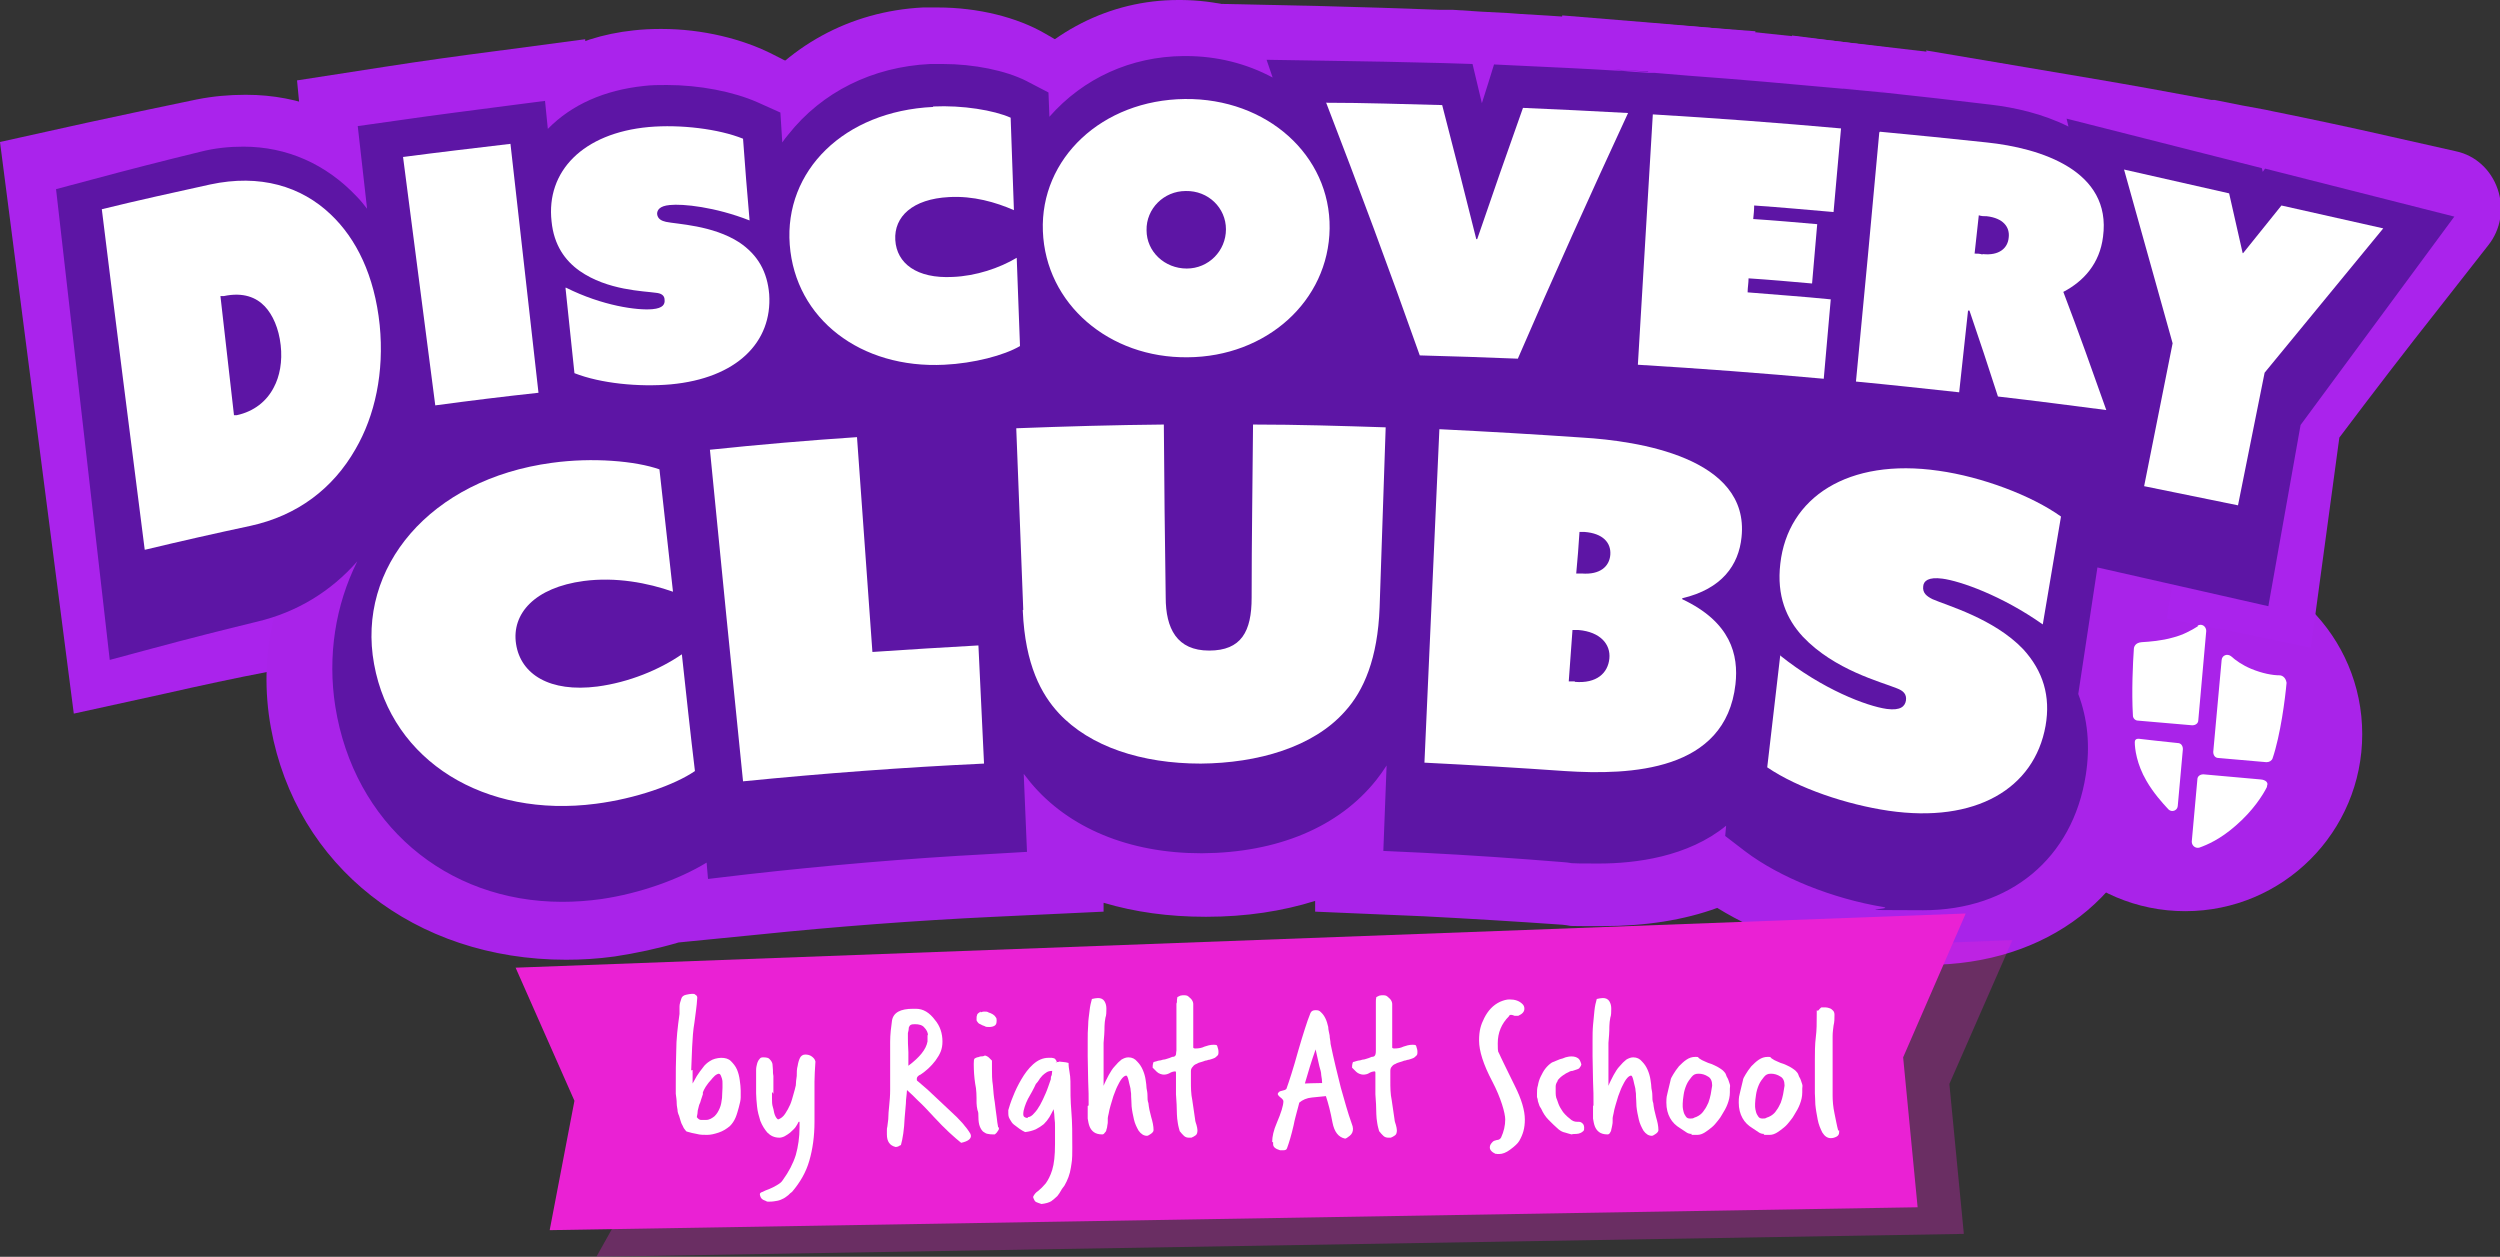
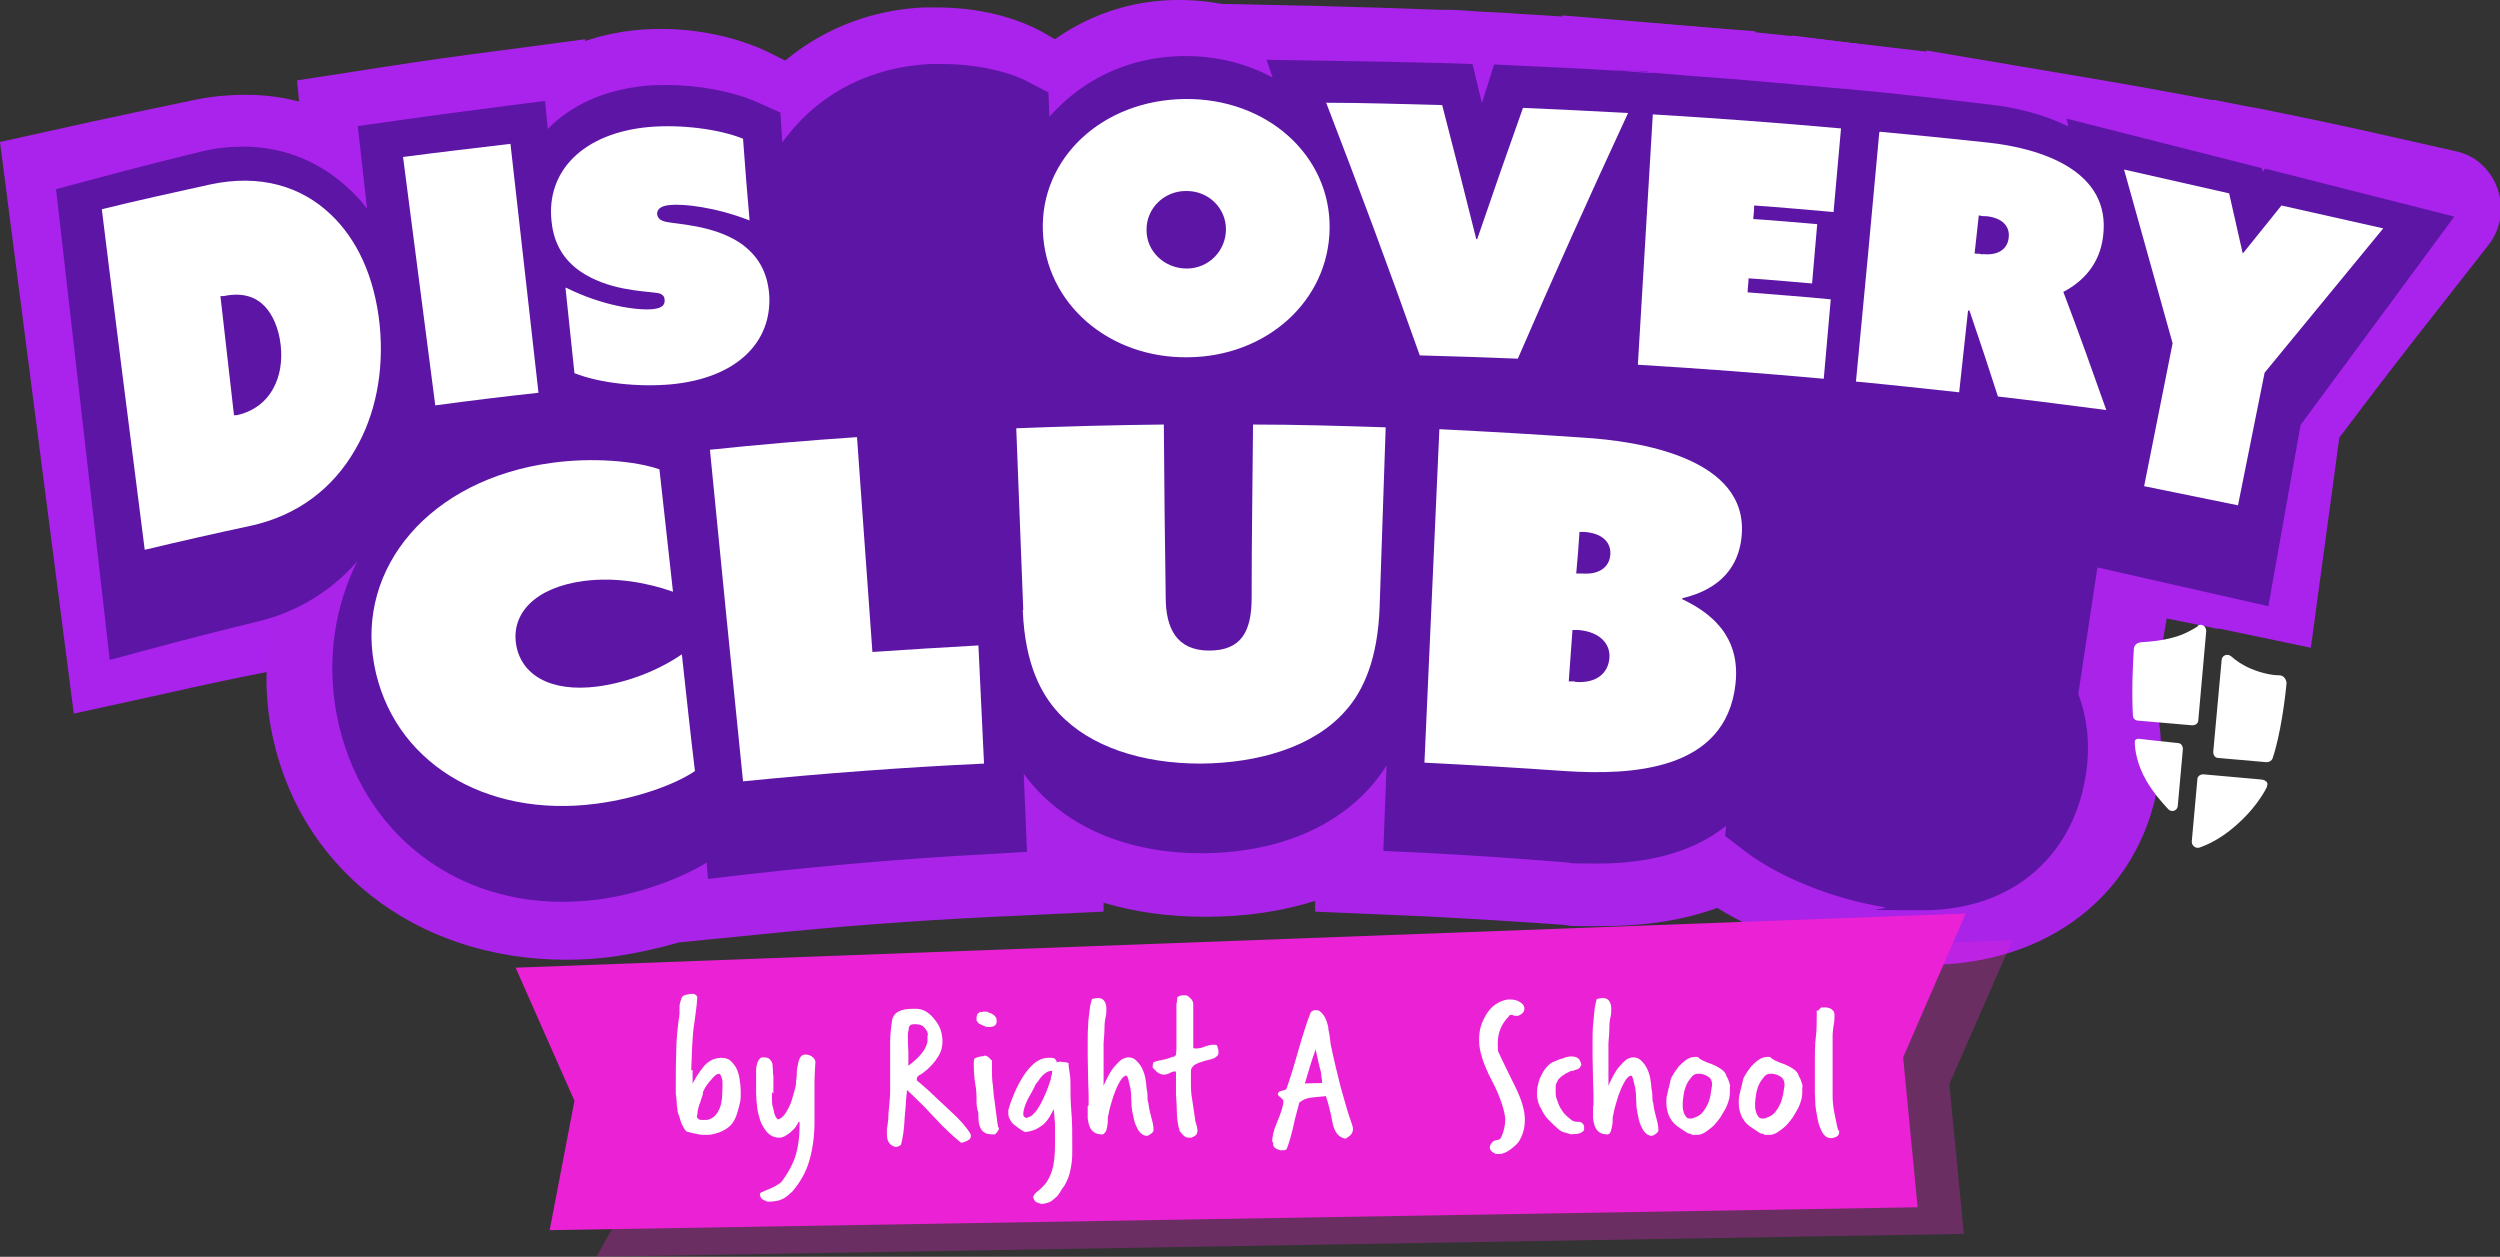
<svg xmlns="http://www.w3.org/2000/svg" id="uuid-3a44557c-fa52-4ef2-9854-6c1d66c6a319" version="1.1" viewBox="0 0 535.3 269.1">
  <rect x="0" y="0" width="535.3" height="269.1" fill="#333333" stroke="none" />
  <defs>
    <style>
      .cls-1 {
        fill: #ea21d4;
      }

      .cls-1, .cls-2, .cls-3, .cls-4, .cls-5 {
        stroke-width: 0px;
      }

      .cls-2 {
        fill: #aa23ec;
      }

      .cls-3 {
        fill: #a923e9;
      }

      .cls-4 {
        fill: #5d15a5;
      }

      .cls-6 {
        opacity: .3;
      }

      .cls-7 {
        isolation: isolate;
      }

      .cls-5 {
        fill: #fff;
      }
    </style>
  </defs>
  <g id="uuid-f9fdec19-2aa7-4a77-b363-3a9df2a60951">
-     <circle class="cls-3" cx="467.9" cy="157.2" r="37.9" />
    <path class="cls-2" d="M0,30.4l18.5-4.1c7.9-1.7,15.8-3.4,23.6-5,3.5-.7,7-1,10.3-1h.4c11.3,0,21.7,4.2,30,11.9,10.1,9.3,16.2,22.7,17.7,38.7,1.4,15.3-1.8,30.3-9.2,42.2-8.1,13.1-18.9,27.8-33.7,30.7-7.3,1.4-14.7,3-22.2,4.7l-19.6,4.3L0,30.4Z" />
    <path class="cls-2" d="M63.7,17.2l18.7-2.9c7.7-1.2,15.6-2.3,23.3-3.3l19.6-2.6,9.1,110.8-18.8,2.5c-7.1.9-14.4,2-21.8,3.1l-19.6,3-10.6-110.6h.1Z" />
    <path class="cls-2" d="M137.1,119.7c-8.5,0-17.1-1.9-23.6-5.1l-10.5-5.2-3.2-41.2c-1.4-3.9-2.2-8.1-2.6-12.5-.9-11.3,1.8-22.3,7.5-30.9,7-10.6,17.8-16.9,31-18.3,1.8-.2,3.7-.3,5.6-.3h.4c8.6,0,17.3,2.1,23.9,5.5l10.6,5.4,2.1,37.9c2.4,5.1,3.7,10.8,4,17,1.3,25.4-14.7,44.8-38.8,47.4-1.9.2-4,.3-6,.3h-.5,0Z" />
    <path class="cls-2" d="M198.2,114.9c-27.3-.2-48.4-22.6-50-53.2-.8-14.4,3.1-28.2,10.9-39,9.2-12.8,22.9-20.3,38.5-21.1h3.2c8.6,0,17,2.1,23,5.6l10.2,5.9.3,11.6.3-.2,1.6,75.6-9.4,6.7c-6.5,4.6-16.1,7.7-25.6,8.2h-3Z" />
    <path class="cls-2" d="M251.9,113.4c-27.1-.2-48.9-24.6-49.5-55.5-.3-14.4,4.1-28.2,12.3-38.8C224.2,6.9,237.6,0,252.3,0h.6c14.7.1,27.9,6.9,37.3,19,8.2,10.5,12.5,24.2,12.2,38.5-.6,31.2-22.6,55.8-49.9,56h-.6Z" />
    <path class="cls-2" d="M322,114.3c-6.8-.4-13.7-.8-20.7-1l-13.6-.5-4.1-14.8c-6.2-22.4-12.7-44.9-19.4-67.1L255.2.7l27.8.6c8.5.2,17,.5,25.3.8h2.8c0,0,0,0,0,0l6.1.4,5.8.3h0l2.7.2c7.5.4,15.2,1,22.8,1.6l27.4,2.1-11.1,28.9c-8.2,21.4-16.2,43.2-23.9,64.9l-5.2,14.6-13.8-.8h.1Z" />
    <path class="cls-2" d="M386.5,120c-12.9-1.5-26-2.9-39.1-4l-19.1-1.6,6.2-111.1,19.5,1.6c13.6,1.1,27.3,2.5,40.8,4.1l18.9,2.2-3.6,45.5h1.1c0,0-5.2,65.5-5.2,65.5l-19.5-2.3h0Z" />
    <path class="cls-2" d="M446.1,128.8c-7.5-1.3-15.2-2.6-22.8-3.8l-6.8-1-1.2-.2c-7.3-1.1-14.7-2.1-21.9-3l-18.9-2.4,9.2-110.8,19.6,2.5c7.7,1,15.5,2,23.2,3.2,11.2,1.6,26.5,6.5,35.4,20.9,5.2,8.4,7.2,18.5,6,29.3-.7,6.5-2.7,12.5-5.7,17.7,1.8,6.3,3.6,12.6,5.3,18.8l9.5,34.2-30.9-5.4h0Z" />
    <path class="cls-2" d="M475.1,134.7c-7.1-1.5-14.4-2.9-21.6-4.3l-18.6-3.5,5.3-43.4c-4.4-12-8.9-24-13.5-35.8l-14.3-36.9,34.9,5.9c8.9,1.5,17.7,3.1,26.2,4.7h.7c0,.1,0,0,0,0l6,1.2,4.9.9h0l1.4.3c8.4,1.7,16.9,3.5,25.2,5.4l14.2,3.2c4.2.9,7.5,4,8.9,8.1,1.4,4.1.7,8.6-2,12l-10.5,13.4c-7.2,9.1-14.4,18.5-21.4,27.8l-6.1,45-19.6-4.1h-.1Z" />
    <path class="cls-3" d="M412.6,207.2c-3.4,0-7-.3-10.7-.8-12.4-1.8-25-6.3-34.2-12-7.1,2.6-15.3,3.9-24.6,3.9s-5.6,0-8.6-.3c-10-.7-19.9-1.3-29.5-1.8l-23.4-1v-2.3c-7,2.2-14.8,3.4-23.3,3.4h-.2c-7.8,0-15.1-1-21.8-3v1.9l-23.3,1.1c-17,.8-34,2.1-50.5,3.8l-17.2,1.7c-4.4,1.3-9.1,2.3-13.7,3-3.6.5-7.1.7-10.4.7-32.4,0-57.8-20-63.2-49.7-2.8-15.4.7-30.8,10-43.5,10.7-14.7,27.8-24.3,48.1-27,3.9-.5,7.8-.8,11.7-.8s.8,0,1.2,0l21.7-2.2c10.4-1,21.3-2,32.2-2.8l11.4-.8v-.2l5.5-.2,6.5-.5v.2l11.4-.5c9.1-.4,18.6-.6,28.3-.7v-.2h27.6c0,0,0,0,0,0,7.9,0,16.1.3,24.4.5.1,0,6.9.2,6.9.2l5.8.2c9.8.4,20.2,1.1,30.9,1.8,17.5,1.1,31.2,5.4,40.8,12.8,7.7-4.1,16.7-6.2,26.6-6.2s6.9.3,10.4.8c13,1.9,27,7.2,36.5,13.9l12,8.5-6.8,40c1.8,6.2,2.1,12.7.9,19.3-4.2,23.2-23.6,38.2-49.4,38.2v.5Z" />
    <path class="cls-3" d="M449.4,150.6c1.9,5.1,2.4,10.7,1.4,16.5-3.2,17.7-17.8,28.7-38.2,28.7s-6-.2-9-.7c-11.3-1.6-23.1-5.9-31-11.2l-3.8-2.5c-6,3.3-14.3,5.5-25.7,5.5s-5,0-7.8-.3c-9.9-.7-19.9-1.3-29.8-1.8l-12-.5.5-10.6c-8.7,7.2-21.1,11.2-35.7,11.2h-.2c-13.6,0-25.5-3.6-34.1-10.2l.5,9.7-12,.6c-16.9.8-34.1,2.1-51,3.8l-11.9,1.2-.2-1.6c-5.6,2.4-12.4,4.3-19.1,5.2-3,.4-6,.6-8.9.6-26.7,0-47.6-16.2-52-40.3-2.2-12.3.6-24.6,8-34.8,8.8-12.2,23.2-20.1,40.4-22.4,3.3-.4,6.7-.7,10.2-.7s8.6.4,12.3,1l-.2-2.1,12-1.2c10.6-1.1,21.3-2,31.9-2.7l12-.9,3.3,46.1c3-.2,6-.4,9-.5l-1.8-46.1,12-.5c10.6-.4,21.4-.7,32-.8h7.3c0,0,2.4,0,2.4,0h9.6c9.4,0,18.9.3,28.2.6h.5l6.3.2,5.2.2h.5c10.2.5,20.5,1.1,30.6,1.8,18.7,1.2,31.9,6.2,39.2,14.9.4.4.7.9,1,1.3,6.8-6.1,16.5-9.6,28-9.6s5.8.2,8.8.7c11.2,1.6,23.5,6.3,31.5,11.9l6.2,4.4-6.1,35.8h-.3Z" />
    <path class="cls-3" d="M310.3,100.9h-.7l-5.5-.2.9-22.8,16.8.6v22.5h-11.5Z" />
    <path class="cls-3" d="M304.6,89.2l5.2.2h.5l-5.7-.2Z" />
    <path class="cls-3" d="M297.6,100.4h-11.2v-23.4l11.9.5,6.8.3-.9,22.8s-6.4-.2-6.6-.2h0Z" />
    <path class="cls-3" d="M304.6,89.2l-6.3-.2h-.5l6.8.2Z" />
    <path class="cls-4" d="M525.5,46.4l-32.9,44.6-6.9,38.8-36.6-8.3-4.1,27.1c2,5.3,2.6,11.1,1.6,17.4-2.8,17.8-16.2,28.9-34.8,28.9s-5.6-.2-8.6-.7c-10.8-1.8-22.1-6.3-29.5-11.9l-4.3-3.3.2-2.2c-8.2,6.7-19.4,8.1-27.3,8.1s-4.9-.1-7.6-.3c-9.9-.8-20-1.5-29.9-2l-8.6-.4.7-18.3c-.7,1.1-1.4,2.1-2.2,3.1-8,10.1-21.2,15.6-37.3,15.7h-.2c-15.4,0-28.4-5.4-36.5-15.1-.5-.6-1-1.3-1.5-1.9l.7,16.7-8.6.5c-17,.9-34.3,2.4-51.2,4.3l-8.5,1-.3-3.5c-5.9,3.6-14.3,6.6-22.5,7.8-2.8.4-5.7.6-8.4.6-25,0-44.6-16.8-48.6-41.8-1.7-10.8,0-21.7,4.7-31.1-5.7,6.5-13,10.9-21.4,12.9-7.4,1.8-14.9,3.7-22.3,5.7l-9.3,2.5L12,40.5l7.5-2c7.8-2.1,15.6-4.1,23.4-6,3.1-.8,6.2-1.1,9.2-1.1,9.3,0,17.7,3.7,24.3,10.7.8.8,1.5,1.7,2.2,2.6l-2-17.7,8.5-1.2c7.6-1.1,15.4-2.1,23.1-3.1l8.5-1.1.6,6c5.1-5.2,12.1-8.3,20.6-9.2,1.6-.2,3.2-.2,4.9-.2,6.9,0,14.2,1.4,19.4,3.7l4.9,2.2.4,6.4c.4-.6.8-1.1,1.3-1.7,7.2-9.1,18-14.5,30.4-15.1h2.6c6.8,0,13.5,1.4,17.9,3.6l4.8,2.5.2,5.2c7.3-8.3,17.5-12.9,28.7-13h.5c6.7,0,13,1.6,18.6,4.6l-1.3-3.8,12.7.2c8.3.1,16.8.3,25,.5l6.4.2s1.9,7.9,2,8.4c.2-.5,2.6-8.3,2.6-8.3l6.3.3c6.4.3,13,.6,19.5,1,1,0,2.1.1,3.1.2l4.2.3h1.3c2.4.2,4.8.4,7.2.6,11,.8,22.2,1.8,33.1,2.8h.2l4.2.4,4.1.4h.2c7.6.8,15.3,1.7,22.9,2.6,5.1.6,11.1,1.9,16.7,4.7l-.4-1.7,41.8,10.6.2.8.5-.7,40.6,10.3h-.1Z" />
    <path class="cls-4" d="M361.4,15.9h0c-2.4-.1-4.8-.3-7.2-.4l7.2.4Z" />
    <path class="cls-4" d="M352.9,15.4l-4.2-.3c-1,0-2.1-.1-3.1-.2h0l7.3.4h0Z" />
    <path class="cls-4" d="M403.2,19.7h-.2l-4.1-.4,4.3.4h0Z" />
    <path class="cls-4" d="M398.9,19.3l-4.2-.4h-.2l4.4.4h0Z" />
    <path class="cls-5" d="M31,117.8c-3.1-24.3-6.2-48.6-9.2-73,7.7-1.9,15.5-3.6,23.2-5.3,10.7-2.3,19.5.4,25.8,6.4,5.5,5.2,9.4,13.1,10.5,23.7,1,10.1-1,19.4-5.2,26.6-4.8,8.4-12.4,14.2-22.5,16.4-7.5,1.6-15,3.3-22.5,5.1h-.1ZM50.2,88.9c.2,0,.3,0,.5,0,3.7-.8,6.4-3,7.9-5.9,1.3-2.4,1.9-5.6,1.5-9.1-.4-3.6-1.7-6.5-3.4-8.3-1.8-1.9-4.6-3.1-8.8-2.2-.2,0-.5,0-.7,0,1,8.5,1.9,17,2.9,25.5h0Z" />
    <path class="cls-5" d="M86.4,33.6c7.6-1,15.3-1.9,22.9-2.8,2,17.8,4,35.6,6,53.3-7.4.8-14.7,1.7-22.1,2.7-2.3-17.7-4.6-35.5-6.9-53.2h0Z" />
    <path class="cls-5" d="M121.2,61.6c7.8,3.9,15.3,4.9,18.5,4.6,2.3-.2,2.7-1.1,2.6-2,0-1-.8-1.4-1.8-1.5-2.7-.4-10.4-.5-16.4-4.7-3.1-2.2-5.5-5.5-6-10.6-1.2-10.7,6.7-18.9,20.8-20.2,6.8-.6,15,.4,20.2,2.5.4,5.8.9,11.7,1.4,17.5-7.4-2.9-14.3-3.6-17.1-3.3-2.2.2-2.7,1.1-2.7,1.9.1,1.1,1,1.5,1.9,1.7,2.3.5,10,.7,15.7,4.4,4,2.7,6,6.3,6.4,11.1.7,10.3-7,18-21.1,19.3-6.8.6-15-.2-20.6-2.4-.6-6-1.3-12.1-1.9-18.1v-.2Z" />
-     <path class="cls-5" d="M199.8,22.8c6.3-.3,13,.8,16.6,2.4.2,6.6.5,13.2.7,19.8-3.9-1.7-8.7-3.1-13.9-2.8-7.8.4-11.8,4.2-11.5,9.2s4.6,8.3,12.3,7.9c5-.2,10-1.9,13.7-4.1.2,6.3.5,12.6.7,18.9-3.4,2-9.9,3.7-16.2,4-17.9.9-31.9-9.8-33.1-25.7-1.2-15.8,11.6-28.6,30.7-29.5h0Z" />
    <path class="cls-5" d="M253.7,21.2c17.6-.2,31.2,12.1,31,27.7-.2,15.6-13.6,27.5-30.4,27.6-16.8.2-30.4-11.4-31-27s12.7-28.1,30.4-28.3h0ZM254.1,57.5c4.7,0,8.4-3.8,8.4-8.4s-3.8-8.3-8.6-8.2c-4.7,0-8.5,3.8-8.4,8.4,0,4.6,3.9,8.2,8.6,8.2Z" />
    <path class="cls-5" d="M283.9,22c8.3,0,16.6.3,24.9.5,2.5,9.6,4.9,19.1,7.3,28.7h.2c3.2-9.4,6.5-18.8,9.8-28.1,7.5.3,15,.7,22.5,1.1-8.1,17.5-16,35-23.6,52.6-7-.3-14-.5-21-.7-6.4-18.1-13.1-36.1-20-54h0Z" />
    <path class="cls-5" d="M354,24.5c13.4.8,26.8,1.8,40.2,3-.5,6-1.1,11.9-1.6,17.9-5.7-.5-11.3-1-17-1.4,0,1-.1,1.9-.2,2.9,4.6.3,9.1.7,13.7,1.1-.4,4.2-.7,8.5-1.1,12.7-4.5-.4-9-.8-13.6-1.1,0,1-.2,2-.2,3,5.9.5,11.9.9,17.8,1.5-.5,5.7-1,11.3-1.5,17-13.2-1.2-26.5-2.2-39.8-3,1.1-17.9,2.1-35.7,3.2-53.6h.1Z" />
    <path class="cls-5" d="M402.5,28.2c7.6.7,15.3,1.5,22.9,2.3,11.5,1.2,26.8,6,24.9,20.2-.7,5.7-4.1,9.5-8.5,11.8,3.2,8.4,6.2,16.8,9.2,25.3-7.7-1-15.4-2-23.2-2.9-2-6.2-4-12.3-6.1-18.4h-.3c-.6,5.8-1.3,11.7-1.9,17.5-7.4-.8-14.7-1.6-22.1-2.3,1.7-17.8,3.4-35.6,5-53.4h.1ZM424.5,54.4c3.6.4,5.4-1.3,5.6-3.5.3-2.3-1.2-4.2-4.7-4.6-.6,0-1.1,0-1.7-.2-.3,2.7-.6,5.5-.9,8.2.6,0,1.1,0,1.7.2h0Z" />
    <path class="cls-5" d="M465.2,73.5l-10.4-37.2,22.5,5.1,2.9,12.8h.1l8.2-10.2,21.8,4.9-25.4,30.9-5.7,28.4-20.1-4.1,6.1-30.6Z" />
    <path class="cls-5" d="M118.2,99.1c8.7-1.2,17.9-.4,23,1.4,1,8.7,1.9,17.5,2.9,26.2-5.4-1.9-12.2-3.2-19.1-2.3-10.5,1.4-15.5,7-14.5,13.5s7.2,10.4,17.4,9.1c6.8-.9,13.3-3.6,18.1-6.9.9,8.3,1.8,16.7,2.8,25-4.4,3-12.7,5.9-21.2,7-23.7,3.1-43.7-9-47.5-29.9-3.8-20.7,12-39.6,38.1-43.1h0Z" />
    <path class="cls-5" d="M152,96.3c10.5-1.1,21-2,31.5-2.7,1.1,15.3,2.2,30.6,3.3,46,7.6-.5,15.2-1,22.7-1.4.4,8.4.8,16.9,1.2,25.3-17.2.8-34.5,2.1-51.6,3.8-2.4-23.7-4.8-47.4-7.1-71.1h0Z" />
    <path class="cls-5" d="M219.1,130.6c-.5-13-1-26-1.5-38.9,10.5-.4,21.1-.7,31.6-.8.1,12.3.2,24.7.4,37,0,6.7,2.4,11.4,9.3,11.4s9.1-4.1,9.1-11.3c0-12.4.2-24.7.3-37.1,9.5,0,19,.3,28.4.6-.4,12.9-.9,25.7-1.3,38.6-.4,10.9-3.4,17.8-7.4,22.2-6.8,7.7-18.7,11.1-30.9,11.2-12.6,0-23.7-3.6-30.4-10.8-3.7-4-7.2-10.3-7.7-21.9v-.2Z" />
    <path class="cls-5" d="M308.2,91.9c10.3.5,20.5,1.1,30.7,1.8,11.6.7,35.8,4.2,34,21.3-.6,6-4.2,11.1-12.7,13.1v.2c10.4,4.9,12.1,11.9,11.4,18.2-2.1,18.7-22.5,19.5-36.5,18.6-10-.7-20.1-1.3-30.1-1.8,1.1-23.8,2.1-47.6,3.2-71.4ZM338.7,122.8c3.9.3,5.9-1.5,6.1-4,.2-2.6-1.6-4.6-5.5-4.9h-1.1c-.2,3-.4,5.9-.7,8.9h1.2ZM337.2,146c4.7.4,7.1-1.9,7.4-5,.3-3-1.9-5.7-6.6-6.1h-1.3c-.3,3.7-.5,7.3-.8,11h1.3Z" />
-     <path class="cls-5" d="M381.1,140.3c9.1,7.3,18.6,10.9,22.9,11.5,3,.4,3.9-.6,4.1-1.8.2-1.4-.6-2.1-1.9-2.6-3.4-1.4-13.4-3.9-20.2-11.1-3.5-3.8-5.6-8.7-4.8-15.6,1.6-14.2,14.5-22.7,33.9-19.9,9.3,1.3,19.9,5.3,26.2,9.8-1.3,7.7-2.6,15.4-3.9,23.1-8.8-6.2-17.7-9.3-21.5-9.8-3-.4-4,.5-4.1,1.6-.2,1.5.8,2.2,2,2.8,2.9,1.3,13.1,4.1,19.4,10.7,4.3,4.7,5.9,10.1,4.8,16.4-2.4,13.5-15,20.9-33.6,18.2-8.9-1.3-19.4-4.8-26-9.3.9-8,1.9-16.1,2.8-24.1h0Z" />
    <path class="cls-5" d="M458.1,158.2s-1-.2-1,.7c0,1.4.4,4.7,2.5,8.3,1.5,2.6,3.4,4.7,4.7,6.1.7.7,1.9.3,2-.7l1.1-12.2c0-.7-.4-1.3-1.1-1.3l-4.7-.5" />
    <path class="cls-5" d="M488.1,144.6c-1.5,0-3.7-.4-6.1-1.4-1.9-.8-3.3-1.8-4.3-2.7-.8-.6-1.9-.2-2,.8l-1.8,19.7c0,.7.4,1.3,1.1,1.3l10.3.9c.6,0,1.1-.3,1.3-.8,1.7-5,2.7-12.8,3-16.2-.2-1.3-1.1-1.6-1.5-1.6Z" />
    <path class="cls-5" d="M470.6,134.1c-1.4.9-3.3,1.9-5.3,2.4-2.4.7-5,.9-6.7,1h0c-1.4.1-1.7,1-1.7,1.5-.2,2.8-.5,9.1-.2,14.2,0,.6.5,1.1,1.1,1.1l11.6,1c.7,0,1.3-.4,1.3-1.1l1.7-19.1c0-1-1-1.7-1.9-1.1h.1Z" />
    <path class="cls-5" d="M485.4,168.3h0c.5-1.1-1-1.4-1.3-1.4l-12.3-1.1c-.7,0-1.3.4-1.3,1.1l-1.2,13.3c0,.9.8,1.5,1.6,1.3,1.7-.6,4.5-1.8,7.8-4.7,3.7-3.2,5.8-6.5,6.7-8.3h0v-.2Z" />
    <g class="cls-6">
      <polygon class="cls-1" points="127.7 269.1 420.5 264.2 417.4 232.1 430.9 201.3 120.4 212.9 143.2 241.4 127.7 269.1" />
    </g>
    <polygon class="cls-1" points="117.7 263.4 410.6 258.5 407.5 226.4 420.9 195.6 110.4 207.2 123 235.7 117.7 263.4" />
    <g class="cls-7">
      <g class="cls-7">
        <path class="cls-5" d="M148.3,229.1v1.4c0,.3,0,.7,0,.9,0,.3,0,.5,0,.6.3-.5.6-1.1.9-1.6.3-.5.9-1.3,1.6-2.2,0,0,.2-.2.4-.4.2-.2.5-.4.8-.6.3-.2.7-.4,1.1-.5.4-.1.9-.2,1.3-.2.9,0,1.6.2,2.1.7.5.5,1,1.1,1.3,1.8s.5,1.5.6,2.3c.1.8.2,1.5.2,2.2s0,.8,0,1.5c0,.6-.2,1.3-.4,2.1-.2.7-.4,1.5-.7,2.2-.3.7-.7,1.3-1.2,1.8-.7.6-1.5,1.1-2.4,1.4-.9.3-1.7.5-2.5.5s-1.5,0-2.2-.2c-.7-.1-1.4-.3-2.1-.5-.2,0-.3-.3-.5-.5-.2-.2-.3-.5-.5-.9-.2-.3-.3-.7-.4-1s-.2-.7-.3-1c0,0-.2-.4-.3-.9,0-.5-.2-1.1-.2-1.7,0-.7-.1-1.3-.2-2.1,0-.7,0-1.4,0-1.9,0-2.5,0-4.9.1-7.3,0-2.4.3-5.1.7-7.9,0-.6,0-1.1,0-1.6,0-.5.2-1.1.4-1.7.1-.4.5-.7,1-.8.5-.1.9-.2,1.3-.2s.5,0,.7.2c.2.1.4.3.4.6-.1,1.9-.4,3.6-.6,5.3-.3,1.7-.4,3.4-.5,5.3l-.2,5ZM150.5,234.3c-.1.4-.3.8-.4,1.2-.1.4-.2.7-.4,1.1-.1.4-.2.8-.3,1.2,0,.4-.1.9-.2,1.4.3.4.6.6.9.6.3,0,.7,0,1.1,0,.7,0,1.3-.4,1.8-.8.5-.5.8-1,1.1-1.7.3-.7.4-1.4.5-2.2,0-.8.1-1.5.1-2.2s0-.6,0-.9c0-.4,0-.7-.1-1s-.2-.6-.3-.8c-.1-.2-.3-.3-.4-.3s-.4.1-.8.4c-.3.3-.7.7-1,1.1-.4.4-.7.9-1,1.3-.3.5-.5.9-.6,1.2v.3Z" />
      </g>
      <g class="cls-7">
        <path class="cls-5" d="M165.3,233.8c0,.4,0,.9,0,1.5,0,.6,0,1.2.2,1.8s.2,1.1.4,1.6c.2.5.4.8.7,1,.6-.2,1.1-.6,1.5-1.2.4-.6.8-1.3,1.1-2,.3-.7.5-1.5.7-2.2.2-.7.4-1.4.5-1.9,0-.6.1-1.3.2-2,0-.8,0-1.5.2-2.2.1-.7.3-1.3.5-1.7s.6-.7,1.1-.7,1,.1,1.4.4.7.6.8,1.1c-.1,1.7-.2,3.1-.2,4.3,0,1.2,0,2.2,0,3s0,.6,0,1.1c0,.4,0,.9,0,1.4,0,.5,0,1,0,1.6,0,.5,0,1,0,1.5,0,3.1-.4,5.9-1.1,8.3-.7,2.5-2,4.7-3.7,6.7-.3.2-.5.4-.8.7-.3.2-.6.5-1,.7-.4.2-.8.4-1.3.5-.5.1-1.1.2-1.8.2s-.4,0-.6-.1-.5-.2-.7-.3c-.2-.1-.4-.3-.5-.5-.1-.2-.2-.5-.2-.7s.2-.4.6-.5c.4-.2.8-.4,1.4-.6.5-.2,1.1-.5,1.6-.8.5-.3,1-.6,1.3-1.1,1.3-1.8,2.2-3.5,2.8-5.4.5-1.8.8-3.8.8-5.9v-.6c0-.2,0-.4,0-.6,0,0-.1,0-.2,0-.2.4-.4.8-.7,1.2-.3.4-.7.7-1.1,1.1-.4.3-.8.6-1.2.8-.4.2-.8.3-1.1.3-1.1,0-1.9-.4-2.6-1.1-.6-.7-1.1-1.5-1.5-2.5-.3-1-.6-2-.7-3.1-.1-1.1-.2-2-.2-2.8s0-.4,0-.5c0-.2,0-.4,0-.5,0-.5,0-1,0-1.4,0-.5,0-.9,0-1.4s0-.8,0-1.2c0-.5.1-.9.2-1.3.1-.4.3-.8.5-1,.2-.3.4-.4.8-.4.7,0,1.2.1,1.4.4.3.3.5.6.6,1,0,.4.1.8.1,1.3s0,.9.1,1.3c0,.4,0,.9,0,1.6,0,.6,0,1.1,0,1.5v.7Z" />
      </g>
      <g class="cls-7">
        <path class="cls-5" d="M190.2,239.5c0-.8.1-1.8.2-2.8.1-1,.2-2.1.2-3.3v-4.8c0-2,0-3.8,0-5.5,0-1.6.2-3.2.4-4.6.3-1.7,1.8-2.5,4.5-2.5h.6c1.6,0,2.9.8,4.1,2.4,1.1,1.3,1.6,2.9,1.6,4.6s-.5,2.7-1.5,4.1c-.9,1.2-2,2.2-3.2,3-.3.1-.5.3-.6.4-.1.1-.2.3-.2.5s0,.4.2.5c.1.1.4.3.7.6l1.4,1.2,4.9,4.6c1,.9,1.9,1.8,2.6,2.6.7.8,1.3,1.6,1.7,2.3,0,.1.1.3.1.4,0,.7-.7,1.2-2.1,1.5-1.5-1.2-3.5-3-5.8-5.5-1.3-1.4-2.4-2.6-3.4-3.5-.9-.9-1.7-1.7-2.4-2.3,0,.4-.1,1.1-.2,2.1,0,1-.2,2.3-.3,3.9-.1,2.4-.4,4.4-.8,5.8,0,0-.2,0-.4.2-.2.1-.5.2-.7.2s0,0,0,0c0,0,0,0,0,0-1.3-.3-1.9-1.2-1.9-2.7s0-.5,0-.8c0-.3,0-.6.1-.9l.2-1.6ZM198.7,221.7c0-.6-.3-1.2-.8-1.7-.4-.5-1.1-.7-2-.7s-1.1.2-1.3.7c0,.4-.1.8-.2,1.2,0,.4,0,.8,0,1.2s0,1.4.1,2.9c0,.3,0,.6,0,.9,0,.3,0,.5,0,.7s0,.5,0,.7c0,.2,0,.4,0,.6,2.4-1.8,3.8-3.5,4.1-5.2,0-.2,0-.4,0-.6,0-.2,0-.3,0-.5v-.3Z" />
      </g>
      <g class="cls-7">
        <path class="cls-5" d="M213.9,241.4c0,.2,0,.5-.2.7-.1.2-.3.5-.7.8-.5,0-1,0-1.4-.1-.4,0-.8-.3-1.1-.5-.3-.3-.5-.6-.7-1.1-.2-.5-.3-1.2-.3-2s0-1-.2-1.5c-.1-.5-.2-1-.2-1.5,0-1.5,0-2.9-.3-4.2-.2-1.3-.3-2.8-.3-4.2s.2-1.1.7-1.4c.3,0,.6-.2.8-.2s.6,0,.9-.2c.4.1.7.3.9.5.2.2.4.4.6.6,0,.3,0,.6,0,.9,0,.3,0,.6,0,.9,0,1.1,0,2.3.2,3.5.1,1.3.2,2.5.4,3.6.1,1.1.3,2.2.4,3.1.1.9.2,1.7.3,2.1v.2ZM210,216.8c.1-.1.4-.2.8-.2s.6,0,.9.2c.3.1.6.2.9.4.3.2.5.4.6.6.2.2.2.5.2.7,0,.6-.1.9-.4,1.1-.3.2-.7.3-1.2.3s-.7,0-1-.2c-.3-.1-.6-.2-.9-.4-.3-.1-.5-.3-.6-.5-.2-.2-.2-.3-.2-.5,0-.4,0-.7.1-.9,0-.3.3-.5.8-.8Z" />
      </g>
      <g class="cls-7">
        <path class="cls-5" d="M226,227.5c.1,0,.3-.1.4-.1.1,0,.3,0,.4-.1.3,0,.5.1.9.1.3,0,.7.1,1.1.2,0,.7.1,1.3.2,1.9.1.6.2,1.3.2,2,0,2.1,0,4.2.2,6.5s.2,4.9.2,7.8-.1,2.8-.3,4.2c-.2,1.4-.7,2.7-1.4,3.9-.2.3-.5.6-.7,1-.2.4-.5.8-.8,1.2-.4.4-.8.7-1.3,1.1-.5.3-1.2.5-2.1.6-.4-.1-.8-.3-1.1-.4-.3-.1-.5-.5-.7-1.1.2-.5.6-1,1.1-1.3.5-.4,1-.9,1.6-1.6.5-.7,1-1.6,1.4-2.9.4-1.3.6-3.1.6-5.5v-1.9c0-.6,0-1.2,0-1.8,0-.6,0-1.2-.1-1.8,0-.6-.1-1.3-.2-2-.3.6-.6,1.2-.9,1.7-.3.5-.7,1-1.2,1.5-.5.4-1.1.8-1.7,1.1-.7.3-1.4.5-2.3.6-.4-.2-.8-.4-1.2-.7-.4-.3-.8-.6-1.2-.9-.4-.3-.6-.7-.9-1.2s-.3-.9-.3-1.5,0-.3,0-.4c.2-.7.5-1.7,1-2.9.5-1.3,1.1-2.5,1.8-3.7.7-1.2,1.5-2.3,2.5-3.2,1-.9,2.1-1.4,3.3-1.4s.5,0,.7,0c.2,0,.5.1.7.2l.4.6ZM220.1,239.2c.4,0,.9-.3,1.3-.8.5-.5.9-1.1,1.3-1.8.4-.7.8-1.6,1.2-2.5.4-.9.7-1.9,1.1-3,0-.3,0-.6.2-.9,0-.3.1-.6.1-.9-.5,0-.9.1-1.2.3-.3.2-.6.4-.9.7-.2.3-.5.5-.7.9-.2.3-.4.6-.7.9-.2.5-.5,1-.8,1.6-.3.5-.6,1.1-.9,1.6-.3.6-.5,1.1-.7,1.7-.2.6-.3,1.1-.3,1.6s.3.7.9.8Z" />
      </g>
      <g class="cls-7">
        <path class="cls-5" d="M233.1,236.7c0-1.7,0-3.4-.1-5.2,0-1.8-.1-3.5-.1-5.3s0-2.2,0-3.3c0-1.2,0-2.3.1-3.4,0-1.1.2-2.1.3-3.1.1-1,.3-1.8.5-2.5.5-.1.9-.2,1.3-.2.6,0,1.1.2,1.4.7.3.5.4,1,.4,1.6s0,1.4-.2,1.9c-.1.6-.2,1.2-.2,1.8,0,1.3-.1,2.5-.2,3.6,0,1.1,0,2.2,0,3.2,0,1,0,2,0,3,0,1,0,2,0,3,.3-.8.7-1.5,1.1-2.3.4-.7.8-1.4,1.3-1.9.5-.6.9-1,1.4-1.4.5-.3,1-.5,1.5-.5.8,0,1.4.3,1.9.9.5.5.9,1.1,1.2,1.8.3.7.5,1.4.6,2.1.1.7.2,1.3.2,1.8.1.5.2,1,.2,1.6,0,.6,0,1.1.2,1.6.1,1,.3,1.9.6,3,.3,1,.5,1.9.5,2.8,0,.3-.3.6-.6.8-.3.2-.6.4-.8.4-.7,0-1.3-.4-1.8-1.1-.4-.7-.8-1.5-1-2.4-.2-.9-.4-1.8-.5-2.8,0-.9-.1-1.6-.1-2.1s0-.8-.1-1.3c0-.5-.2-1-.3-1.5-.1-.5-.2-.9-.3-1.2-.1-.3-.2-.5-.4-.5-.4.1-.7.4-1,.8-.3.4-.6,1-.9,1.6-.3.6-.5,1.3-.8,2-.2.7-.4,1.4-.6,2-.2.6-.3,1.2-.4,1.7-.1.5-.2.8-.2,1v.2c0,0,0,0,0,.1,0,0,0,0,0,.1v.2c0,.3,0,.6-.1,1,0,.3-.1.6-.2.9,0,.3-.2.5-.4.7-.1.2-.3.3-.5.3-.8,0-1.4-.2-1.8-.5-.4-.3-.7-.7-.9-1.2-.2-.5-.3-1.1-.4-1.7,0-.6,0-1.3,0-1.9v-.8Z" />
      </g>
      <g class="cls-7">
        <path class="cls-5" d="M252,214.6c0-.4,0-.7.1-1.1.2-.1.4-.2.6-.3.1,0,.3-.1.6-.1.5,0,.9,0,1.2.3s.5.4.7.7c.2.3.3.6.3.9,0,.3,0,.7,0,1,0,.6,0,1.1,0,1.6,0,.5,0,.9,0,1.3s0,.9,0,1.4c0,.5,0,.9,0,1.4s0,.7,0,1c0,.3,0,.7,0,1.1s0,.3,0,.5c0,.1.2.2.4.2.8,0,1.4-.1,2-.4.6-.2,1.2-.4,2-.4s.7.2.8.5c.1.3.2.6.2,1s0,.7-.3.9c-.2.2-.4.4-.7.5-.3.1-.5.2-.9.3-.3,0-.6.2-.9.2-.3.1-.6.2-.9.3-.4.1-.7.2-1,.4-.3.1-.6.3-.8.6-.2.2-.4.5-.4.9s0,.4,0,.6c0,.2,0,.4,0,.5s0,.4,0,.5c0,.2,0,.4,0,.6,0,1.3,0,2.7.3,4.1.2,1.4.4,2.8.6,4.1,0,.4.2.8.3,1.2.1.4.2.8.2,1.1,0,.5-.1.9-.4,1.1-.3.2-.6.4-.9.5-.3,0-.5,0-.5,0-.4,0-.8-.1-1.1-.4-.3-.3-.6-.6-.9-1-.1-.4-.3-1-.4-1.7-.1-.7-.2-1.3-.2-1.9,0-1.4-.1-2.9-.2-4.3,0-1.4,0-2.8,0-4.3,0-.1,0-.2,0-.3,0-.1,0-.2-.1-.3-.5,0-1,.2-1.3.4-.4.2-.8.3-1.2.3s-1.1-.2-1.5-.6c-.4-.4-.7-.7-.9-.9,0-.3,0-.7.2-1.2.4-.1.7-.2,1.1-.3.3,0,.6-.1.9-.2.3,0,.6-.1.9-.2s.7-.2,1.1-.4c.5,0,.7-.2.8-.5,0-.4.1-.7.1-.9,0-.5,0-1,0-1.3,0-.4,0-.9,0-1.6s0-.9,0-1.3c0-.5,0-.9,0-1.3v-4.5Z" />
      </g>
      <g class="cls-7">
        <path class="cls-5" d="M272.4,244.5c0-1.1.3-2.5,1-4.1.9-2.1,1.4-3.7,1.4-4.6,0-.2-.2-.5-.6-.8-.4-.3-.6-.6-.6-.7s0-.3.2-.4c.1-.2.4-.3.9-.4.5-.1.8-.3.8-.5.5-1.4,1.4-4.1,2.5-8.1.5-1.8,1-3.3,1.4-4.6.4-1.3.8-2.4,1.2-3.4.2-.4.5-.6,1.1-.6s.8.1,1.1.4c.8.7,1.3,1.8,1.6,3.2,0,.6.2,1.2.3,1.8,0,.6.2,1.2.2,1.8.7,3.4,1.5,6.6,2.2,9.4.8,2.8,1.5,5.4,2.3,7.6.2.5.3.9.3,1.2,0,.6-.2,1.1-.7,1.5-.5.4-.8.6-1,.6-1.4-.3-2.3-1.4-2.7-3.5-.4-2.2-.9-4.1-1.4-5.6l-3,.3c-1.1.1-2,.5-2.7,1.1-.1.5-.3,1.1-.5,1.9-.2.8-.5,1.8-.7,2.9-.5,2.2-1,3.8-1.4,4.9-.1.4-.4.5-.9.5h-.3c-.1,0-.2,0-.3,0-1-.3-1.5-.7-1.5-1.3v-.4ZM283.1,232c0-.6-.1-1.2-.2-1.8,0-.6-.2-1.2-.4-1.9-.1-.6-.3-1.2-.4-1.8-.1-.6-.3-1.2-.4-1.8-.9,2.5-1.6,4.9-2.3,7.3.5,0,1.7-.1,3.7-.1Z" />
      </g>
      <g class="cls-7">
-         <path class="cls-5" d="M294.6,214.6c0-.4,0-.7.1-1.1.2-.1.4-.2.6-.3.1,0,.3-.1.6-.1.5,0,.9,0,1.2.3s.5.4.7.7.3.6.3.9c0,.3,0,.7,0,1,0,.6,0,1.1,0,1.6,0,.5,0,.9,0,1.3s0,.9,0,1.4c0,.5,0,.9,0,1.4s0,.7,0,1c0,.3,0,.7,0,1.1s0,.3,0,.5c0,.1.2.2.4.2.8,0,1.4-.1,2-.4.6-.2,1.2-.4,2-.4s.7.2.8.5c.1.3.2.6.2,1s0,.7-.3.9c-.2.2-.4.4-.7.5-.3.1-.5.2-.9.3-.3,0-.6.2-.9.2-.3.1-.6.2-.9.3s-.7.2-1,.4c-.3.1-.6.3-.8.6-.2.2-.3.5-.3.9s0,.4,0,.6c0,.2,0,.4,0,.5s0,.4,0,.5c0,.2,0,.4,0,.6,0,1.3,0,2.7.3,4.1.2,1.4.4,2.8.6,4.1,0,.4.2.8.3,1.2.1.4.2.8.2,1.1,0,.5-.1.9-.4,1.1-.3.2-.6.4-.9.5-.3,0-.5,0-.5,0-.4,0-.8-.1-1.1-.4s-.6-.6-.9-1c-.1-.4-.3-1-.4-1.7-.1-.7-.2-1.3-.2-1.9,0-1.4-.1-2.9-.2-4.3,0-1.4,0-2.8,0-4.3,0-.1,0-.2,0-.3s0-.2-.1-.3c-.5,0-1,.2-1.3.4s-.8.3-1.2.3-1.1-.2-1.5-.6c-.4-.4-.7-.7-.9-.9,0-.3,0-.7.2-1.2.4-.1.7-.2,1.1-.3.3,0,.6-.1.9-.2.3,0,.6-.1.9-.2s.7-.2,1.1-.4c.5,0,.7-.2.8-.5s.1-.7.1-.9c0-.5,0-1,0-1.3,0-.4,0-.9,0-1.6s0-.9,0-1.3c0-.5,0-.9,0-1.3v-4.5Z" />
-       </g>
+         </g>
      <g class="cls-7">
        <path class="cls-5" d="M320.3,247.1c-.9-.4-1.3-.9-1.3-1.4s.2-.8.7-1.3c.1-.1.4-.2.8-.3.4,0,.7-.2.9-.5.6-1.3.9-2.6.9-3.9s-.9-4.6-2.8-8.2c-1.9-3.6-2.8-6.5-2.8-8.7s.4-3.4,1.1-4.8c.8-1.6,1.9-2.8,3.4-3.5.7-.3,1.4-.5,2-.5,1.2,0,2.1.3,2.8,1,.3.3.4.6.4,1,0,.6-.4,1.1-1.3,1.5-.1,0-.2,0-.4,0s-.3,0-.4,0c-.3-.1-.5-.2-.7-.2-.2,0-.4,0-.5.3-1.6,1.6-2.4,3.5-2.4,5.8s.1,1.6.4,2.4c0,.1.4.8.9,1.9s1.4,2.8,2.4,4.9c1.4,2.8,2.1,5.2,2.1,7.1s-.4,3.2-1.2,4.6c-.3.5-.9,1.1-2,1.9-.8.6-1.6.9-2.3.9s-.5,0-.7-.1Z" />
      </g>
      <g class="cls-7">
        <path class="cls-5" d="M338,240.2c.4,0,.6.1.9.4.2.2.3.5.3.9s0,.5-.2.7c-.2.2-.4.3-.6.4s-.6.2-.9.2-.7,0-1,.1c-.5-.1-1-.3-1.4-.4-.5-.1-.9-.3-1.4-.7-.7-.6-1.4-1.3-2.1-2s-1.2-1.5-1.6-2.4c-.1-.2-.3-.4-.4-.7-.1-.3-.2-.6-.3-.9,0-.3-.1-.6-.2-.9,0-.3,0-.5,0-.7,0-.6,0-1.2.2-1.8.1-.6.3-1.3.6-1.9.3-.6.6-1.2,1-1.7.4-.5.8-.9,1.4-1.3l1.7-.7c.4-.1.8-.2,1.2-.4.4-.1.8-.2,1.3-.2.7,0,1.1.2,1.4.4.3.2.5.6.7,1.3,0,.1-.1.4-.3.6-.1.3-.4.4-.7.5-.3.1-.6.2-.9.3-.3,0-.6.1-.9.3-.5.2-.9.5-1.2.7-.3.2-.5.4-.7.6-.2.2-.4.4-.4.6-.2.3-.4.7-.4,1.1s0,.8,0,1.1c0,.6,0,1.2.3,1.8.2.6.4,1.2.7,1.7.3.5.6,1,1,1.4.4.4.7.7,1,.9.5.5,1,.7,1.6.7h.6Z" />
      </g>
      <g class="cls-7">
        <path class="cls-5" d="M341.2,236.7c0-1.7,0-3.4-.1-5.2,0-1.8-.1-3.5-.1-5.3s0-2.2,0-3.3,0-2.3.1-3.4.2-2.1.3-3.1c.1-1,.3-1.8.5-2.5.5-.1.9-.2,1.3-.2.6,0,1.1.2,1.4.7.3.5.4,1,.4,1.6s0,1.4-.2,1.9c-.1.6-.2,1.2-.2,1.8,0,1.3-.1,2.5-.2,3.6,0,1.1,0,2.2,0,3.2,0,1,0,2,0,3,0,1,0,2,0,3,.3-.8.7-1.5,1.1-2.3.4-.7.8-1.4,1.3-1.9.5-.6.9-1,1.4-1.4.5-.3,1-.5,1.5-.5.8,0,1.4.3,1.9.9.5.5.9,1.1,1.2,1.8.3.7.5,1.4.6,2.1.1.7.2,1.3.2,1.8.1.5.2,1,.2,1.6,0,.6,0,1.1.2,1.6.1,1,.3,1.9.6,3,.3,1,.5,1.9.5,2.8,0,.3-.3.6-.6.8-.3.2-.6.4-.8.4-.7,0-1.3-.4-1.8-1.1-.4-.7-.8-1.5-1-2.4-.2-.9-.4-1.8-.5-2.8,0-.9-.1-1.6-.1-2.1s0-.8-.1-1.3c0-.5-.2-1-.3-1.5-.1-.5-.2-.9-.3-1.2-.1-.3-.2-.5-.4-.5-.4.1-.7.4-1,.8-.3.4-.6,1-.9,1.6-.3.6-.5,1.3-.8,2-.2.7-.4,1.4-.6,2-.2.6-.3,1.2-.4,1.7-.1.5-.2.8-.2,1v.2c0,0,0,0,0,.1,0,0,0,0,0,.1v.2c0,.3,0,.6-.1,1s-.1.6-.2.9c0,.3-.2.5-.3.7-.1.2-.3.3-.5.3-.8,0-1.4-.2-1.8-.5-.4-.3-.7-.7-.9-1.2-.2-.5-.3-1.1-.4-1.7,0-.6,0-1.3,0-1.9v-.8Z" />
      </g>
      <g class="cls-7">
-         <path class="cls-5" d="M362.3,242.8c-.5,0-.9-.1-1.3-.4s-.8-.5-1.2-.8c-1-.6-1.7-1.3-2.2-2.2s-.8-2-.8-3.3.1-1.4.3-2.3c.2-.9.4-1.7.6-2.5,0-.3.3-.8.6-1.3s.7-1.1,1.2-1.7c.5-.5,1-1,1.6-1.4.6-.4,1.2-.6,1.9-.6s.5,0,.8.3c.4.3.8.5,1.3.7.4.2.9.4,1.3.5.5.2.9.4,1.3.6.4.2.8.5,1.2.8.3.3.6.6.7,1s.4.7.5,1.1c.1.3.2.6.3.9s0,.6,0,.9v.8c0,.9-.2,1.7-.5,2.5s-.7,1.5-1.2,2.3c-.2.4-.5.8-.9,1.3-.4.5-.8,1-1.3,1.4-.5.4-1,.8-1.5,1.1-.5.3-1,.5-1.6.5s-.3,0-.5,0c-.2,0-.3,0-.5,0h-.3ZM366.6,232.3c0-.8-.3-1.5-.9-1.8-.6-.4-1.3-.6-2-.6s-1.1.2-1.5.7c-.4.5-.8,1-1.1,1.7-.3.7-.5,1.4-.6,2.1-.1.7-.2,1.4-.2,1.9s0,.4,0,.7.1.7.2,1.1c.1.4.3.7.5,1,.2.3.5.4.9.4s.6,0,.9-.2c.3-.1.6-.2.9-.4.5-.3.9-.7,1.2-1.2.4-.5.6-1,.9-1.6.2-.6.4-1.2.5-1.8s.2-1.3.3-1.8v-.2Z" />
+         <path class="cls-5" d="M362.3,242.8c-.5,0-.9-.1-1.3-.4s-.8-.5-1.2-.8c-1-.6-1.7-1.3-2.2-2.2s-.8-2-.8-3.3.1-1.4.3-2.3c.2-.9.4-1.7.6-2.5,0-.3.3-.8.6-1.3s.7-1.1,1.2-1.7c.5-.5,1-1,1.6-1.4.6-.4,1.2-.6,1.9-.6s.5,0,.8.3c.4.3.8.5,1.3.7.4.2.9.4,1.3.5.5.2.9.4,1.3.6.4.2.8.5,1.2.8.3.3.6.6.7,1s.4.7.5,1.1c.1.3.2.6.3.9s0,.6,0,.9v.8c0,.9-.2,1.7-.5,2.5s-.7,1.5-1.2,2.3c-.2.4-.5.8-.9,1.3-.4.5-.8,1-1.3,1.4-.5.4-1,.8-1.5,1.1-.5.3-1,.5-1.6.5s-.3,0-.5,0c-.2,0-.3,0-.5,0h-.3ZM366.6,232.3c0-.8-.3-1.5-.9-1.8-.6-.4-1.3-.6-2-.6s-1.1.2-1.5.7c-.4.5-.8,1-1.1,1.7-.3.7-.5,1.4-.6,2.1-.1.7-.2,1.4-.2,1.9s0,.4,0,.7.1.7.2,1.1c.1.4.3.7.5,1,.2.3.5.4.9.4s.6,0,.9-.2c.3-.1.6-.2.9-.4.5-.3.9-.7,1.2-1.2.4-.5.6-1,.9-1.6.2-.6.4-1.2.5-1.8v-.2Z" />
      </g>
      <g class="cls-7">
        <path class="cls-5" d="M377.8,242.8c-.5,0-.9-.1-1.3-.4s-.8-.5-1.2-.8c-1-.6-1.7-1.3-2.2-2.2s-.8-2-.8-3.3.1-1.4.3-2.3c.2-.9.4-1.7.6-2.5,0-.3.3-.8.6-1.3s.7-1.1,1.2-1.7c.5-.5,1-1,1.6-1.4.6-.4,1.2-.6,1.9-.6s.5,0,.8.3c.4.3.8.5,1.3.7.4.2.9.4,1.3.5.5.2.9.4,1.3.6.4.2.8.5,1.2.8.3.3.6.6.7,1s.4.7.5,1.1c.1.3.2.6.3.9s0,.6,0,.9v.8c0,.9-.2,1.7-.5,2.5s-.7,1.5-1.2,2.3c-.2.4-.5.8-.9,1.3-.4.5-.8,1-1.3,1.4-.5.4-1,.8-1.5,1.1-.5.3-1,.5-1.6.5s-.3,0-.5,0c-.2,0-.3,0-.5,0h-.3ZM382.1,232.3c0-.8-.3-1.5-.9-1.8-.6-.4-1.3-.6-2-.6s-1.1.2-1.5.7c-.4.5-.8,1-1.1,1.7-.3.7-.5,1.4-.6,2.1-.1.7-.2,1.4-.2,1.9s0,.4,0,.7.1.7.2,1.1c.1.4.3.7.5,1,.2.3.5.4.9.4s.6,0,.9-.2c.3-.1.6-.2.9-.4.5-.3.9-.7,1.2-1.2.4-.5.6-1,.9-1.6.2-.6.4-1.2.5-1.8s.2-1.3.3-1.8v-.2Z" />
      </g>
      <g class="cls-7">
        <path class="cls-5" d="M393.8,242c0,0,0,.1,0,.2,0,0,0,.1,0,.2,0,.5-.2.8-.6,1-.4.2-.8.3-1.2.3-.7,0-1.3-.4-1.8-1.2-.4-.8-.8-1.7-1-2.8-.2-1.1-.4-2.1-.5-3.2,0-1.1-.1-1.8-.1-2.4,0-1.4,0-2.7,0-3.8s0-2.3,0-3.5,0-3.2.2-4.7c.2-1.5.2-3.1.2-4.8s0-.7.3-.9c.2-.2.4-.5.7-.7.2,0,.5,0,.9,0,.3,0,.6.1.9.2.3.1.5.3.7.5.2.2.3.5.3.9,0,.8,0,1.5-.2,2.3-.1.8-.2,1.5-.2,2.3,0,1.1,0,2.1,0,3,0,.9,0,1.8,0,2.7s0,1.5,0,2.2c0,.7,0,1.4,0,2.1s0,1,0,1.4c0,.5,0,.9,0,1.3,0,1.1.1,2.4.4,3.8s.5,2.6.8,3.7Z" />
      </g>
    </g>
  </g>
</svg>